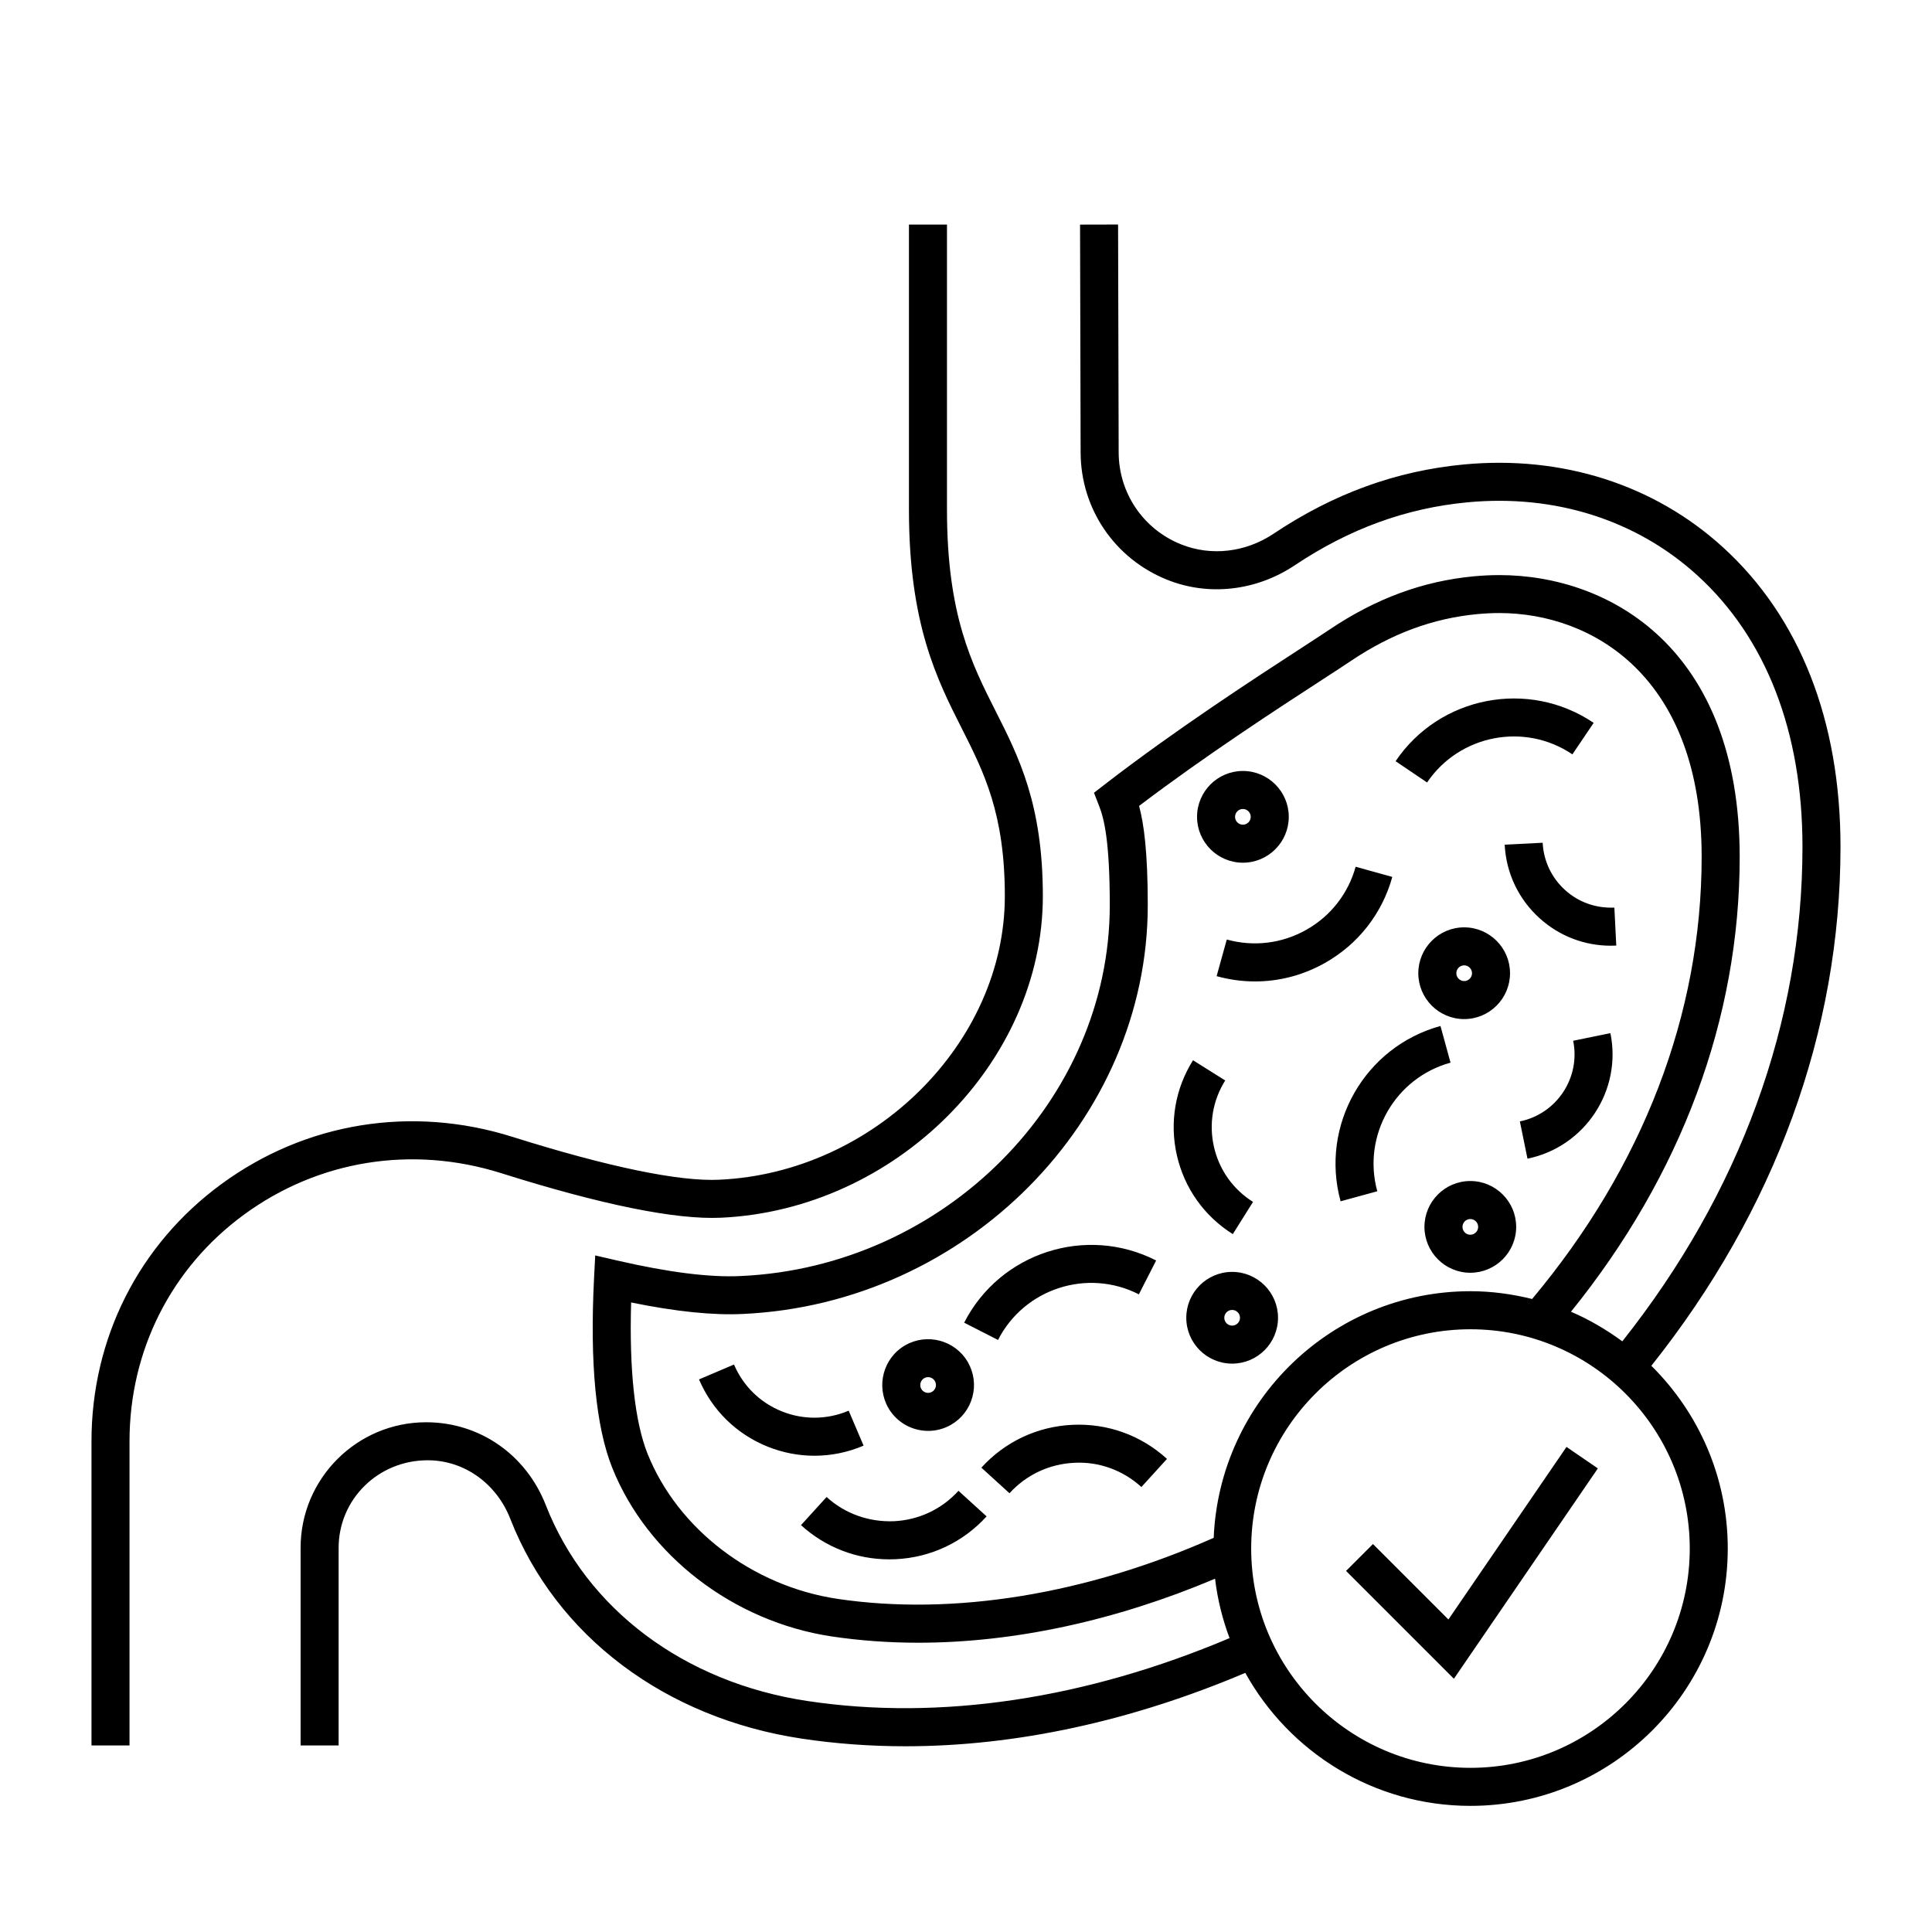
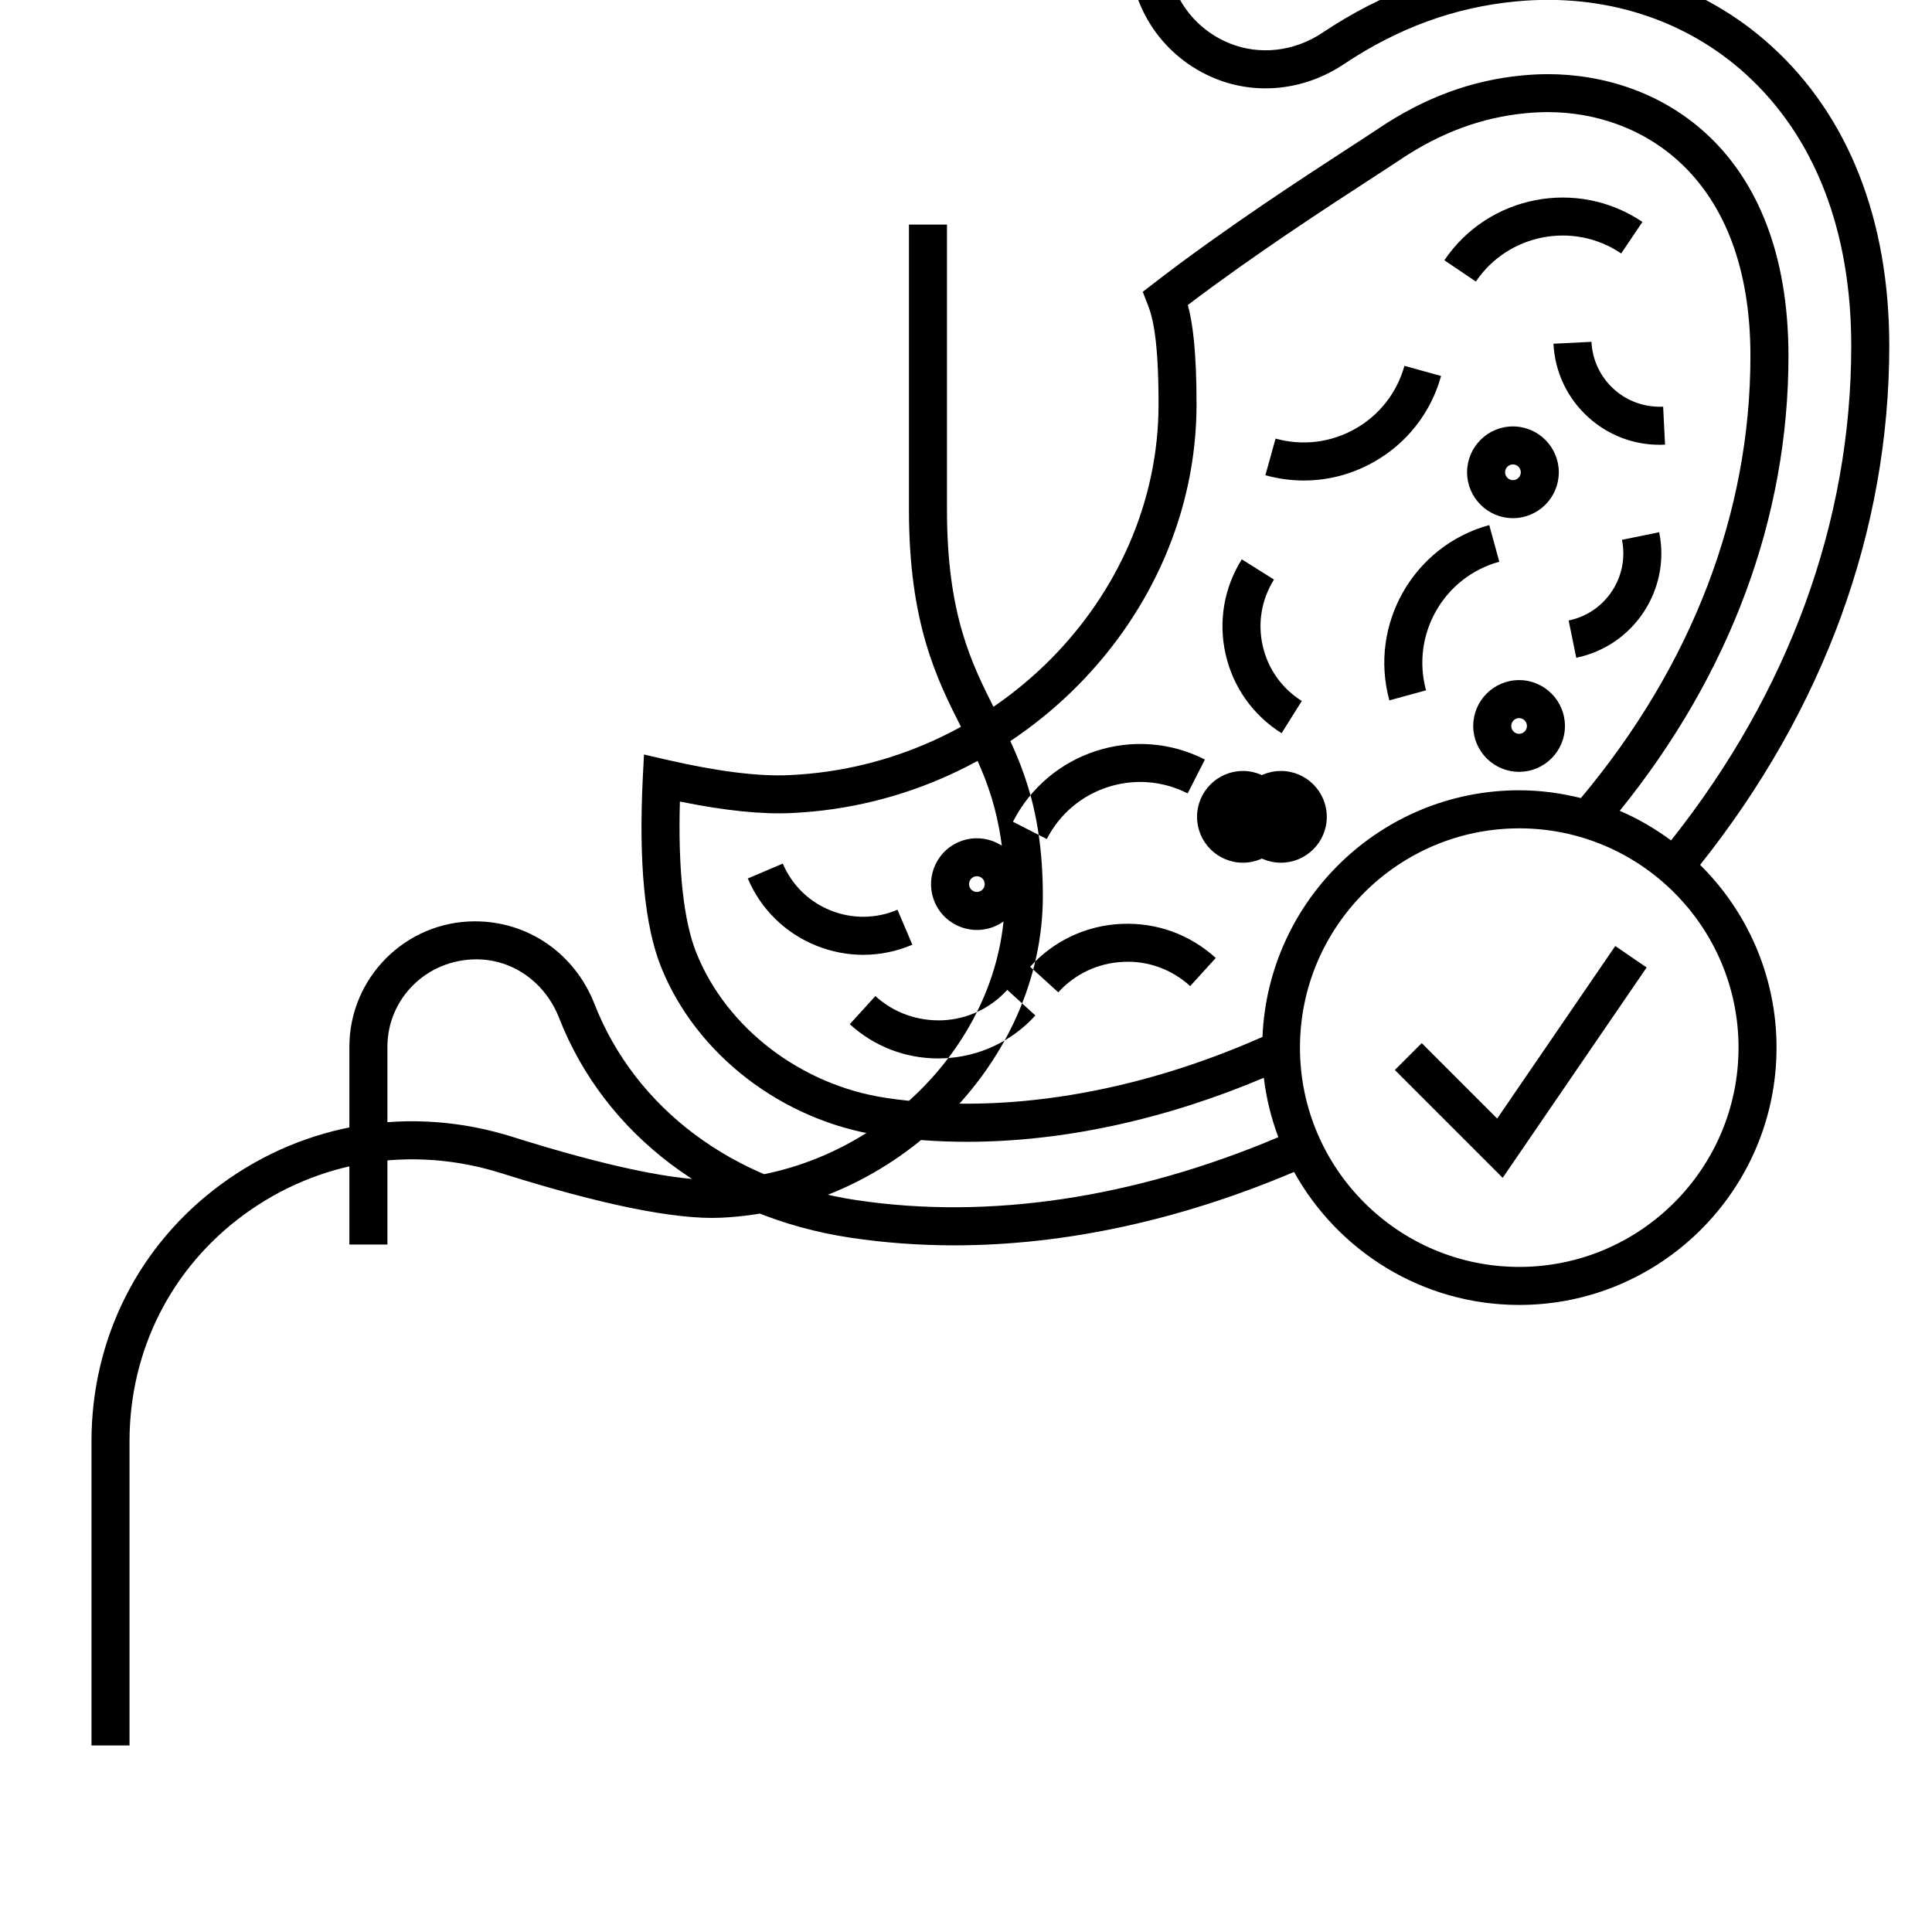
<svg xmlns="http://www.w3.org/2000/svg" fill="#000000" width="800px" height="800px" version="1.1" viewBox="144 144 512 512">
-   <path d="m208.62 465.92c-19.262 14.125-30.297 36.004-30.297 60.027v80.609h-10.078v-80.609c0-27.27 12.539-52.109 34.414-68.148 22.312-16.367 50.43-20.938 77.148-12.52 25.176 7.926 44.188 11.891 54.816 11.359 41.016-1.867 75.668-36.289 75.668-75.16 0-21.879-5.551-32.852-11.43-44.473-6.547-12.953-13.98-27.633-13.98-57.922v-75.574h10.078v75.57c0 27.887 6.555 40.844 12.898 53.379 6.152 12.16 12.508 24.738 12.508 49.02 0 44.09-39.055 83.117-85.281 85.23-12.062 0.559-31.641-3.422-58.305-11.82-23.613-7.434-48.461-3.418-68.16 11.031zm252.61-105.45c0-6.707 5.453-12.156 12.152-12.156 6.707 0 12.156 5.457 12.156 12.156s-5.453 12.156-12.156 12.156c-6.703-0.004-12.152-5.453-12.152-12.156zm10.074 0c0 1.148 0.934 2.082 2.074 2.082 1.145 0 2.082-0.934 2.082-2.082s-0.938-2.082-2.082-2.082c-1.141 0.004-2.074 0.934-2.074 2.082zm-12.926 132.75c0-6.699 5.453-12.156 12.156-12.156 6.707 0 12.156 5.457 12.156 12.156 0 6.707-5.453 12.156-12.156 12.156-6.707 0-12.156-5.449-12.156-12.156zm10.074 0c0 1.148 0.938 2.082 2.082 2.082s2.082-0.938 2.082-2.082-0.934-2.074-2.082-2.074-2.082 0.93-2.082 2.074zm63.566-79.152c-6.699 0-12.152-5.457-12.152-12.156 0-6.699 5.453-12.156 12.152-12.156 6.707 0 12.156 5.457 12.156 12.156 0 6.703-5.449 12.156-12.156 12.156zm0-10.078c1.148 0 2.082-0.938 2.082-2.082s-0.938-2.082-2.082-2.082-2.074 0.934-2.074 2.082 0.934 2.082 2.074 2.082zm13.785 65.148c0 6.707-5.453 12.156-12.156 12.156-6.699 0-12.152-5.457-12.152-12.156s5.453-12.156 12.152-12.156c6.707 0 12.156 5.457 12.156 12.156zm-10.074 0c0-1.148-0.938-2.082-2.082-2.082s-2.074 0.934-2.074 2.082c0 1.148 0.934 2.082 2.074 2.082 1.145 0 2.082-0.938 2.082-2.082zm-156.3 47.992c-3.344-5.809-1.352-13.262 4.453-16.609 5.801-3.344 13.246-1.355 16.605 4.449 1.621 2.816 2.055 6.09 1.215 9.23-0.848 3.133-2.856 5.758-5.668 7.379-1.91 1.098-3.996 1.621-6.055 1.621-4.203 0-8.297-2.18-10.551-6.07zm8.727-5.039c0.57 0.984 1.832 1.336 2.836 0.754 0.648-0.371 0.891-0.953 0.973-1.266s0.16-0.926-0.211-1.578c-0.383-0.664-1.09-1.043-1.805-1.043-0.348 0-0.711 0.09-1.031 0.277-0.988 0.586-1.332 1.859-0.762 2.856zm140.25-86.477-2.664-9.719c-20.102 5.512-31.977 26.355-26.469 46.461l9.723-2.66c-4.047-14.746 4.668-30.039 19.41-34.082zm-59.293-32.633-2.695 9.707c3.367 0.938 6.785 1.402 10.188 1.402 6.43 0 12.781-1.656 18.535-4.906 8.797-4.969 15.129-13.062 17.836-22.793l-9.715-2.695c-1.984 7.141-6.625 13.074-13.078 16.715-6.453 3.637-13.938 4.551-21.07 2.57zm-23.301 94.031 4.578-8.973c-18.57-9.477-41.395-2.086-50.875 16.484l8.973 4.578c6.961-13.621 23.68-19.047 37.324-12.09zm114.89-143.1 5.637-8.348c-17.266-11.656-40.82-7.117-52.492 10.156l8.344 5.644c8.57-12.672 25.844-16.012 38.512-7.453zm-89.992 127.14 5.356-8.535c-5.281-3.316-8.953-8.484-10.348-14.566-1.395-6.082-0.332-12.332 2.977-17.617l-8.531-5.356c-4.746 7.559-6.262 16.516-4.273 25.215 1.992 8.707 7.258 16.113 14.82 20.859zm-97.852 56.059-3.945-9.27c-5.703 2.422-11.996 2.484-17.73 0.18-5.742-2.309-10.238-6.715-12.664-12.41l-9.27 3.949c3.477 8.168 9.934 14.488 18.168 17.809 4.016 1.613 8.219 2.418 12.414 2.418 4.426 0 8.844-0.895 13.027-2.676zm188.05-107.3c1.996 9.785-4.336 19.371-14.125 21.375l2.016 9.871c15.227-3.113 25.086-18.035 21.977-33.262zm-8.082-52.473-10.066 0.504c0.379 7.523 3.664 14.445 9.246 19.496 5.231 4.727 11.879 7.285 18.879 7.285 0.484 0 0.961-0.012 1.445-0.035l-0.504-10.062c-4.906 0.195-9.473-1.414-13.062-4.656-3.586-3.254-5.695-7.699-5.938-12.531zm-171.95 179.8c-6.586 0.25-12.93-1.969-17.82-6.418l-6.781 7.453c6.465 5.883 14.715 9.07 23.402 9.07 0.555 0 1.117-0.012 1.672-0.039 9.289-0.438 17.855-4.465 24.113-11.348l-7.453-6.781c-4.441 4.891-10.527 7.75-17.133 8.062zm23.199-14.195 7.453 6.781c4.453-4.887 10.535-7.754 17.141-8.066 6.57-0.363 12.93 1.965 17.816 6.414l6.781-7.453c-6.871-6.258-15.719-9.461-25.074-9.027-9.297 0.438-17.859 4.469-24.117 11.352zm197.8 21.438c0 37.598-30.59 68.191-68.191 68.191-25.652 0-48.027-14.254-59.668-35.246-30.23 12.82-60.816 19.445-89.992 19.453-9.344 0-18.551-0.672-27.547-2.023-36.23-5.445-65.102-27.211-77.23-58.227-3.684-9.445-12.277-15.543-21.891-15.543-13.207 0-23.613 10.41-23.613 23.199v52.371h-10.078v-52.371c0-18.348 14.93-33.273 33.277-33.273 14.199 0 26.48 8.609 31.695 21.938 10.797 27.613 36.719 47.027 69.34 51.934 35.191 5.297 73.746-0.543 111.87-16.668-1.867-5.004-3.195-10.262-3.84-15.742-26.184 11.074-53.227 16.965-78.664 16.965-7.805 0-15.531-0.562-22.973-1.672-25.992-3.918-48.793-21.441-58.098-44.641-4.359-10.852-5.984-27.785-4.84-50.32l0.309-6.004 5.863 1.355c13.48 3.113 24.562 4.527 32.805 4.098 53.883-2.465 97.695-46.543 97.695-98.27 0-16.93-1.5-22.938-2.816-26.277l-1.371-3.516 2.988-2.309c18.652-14.41 39.523-27.961 51.988-36.062 3.203-2.082 5.773-3.75 7.5-4.914 12.203-8.203 24.695-12.809 38.199-14.078 2.246-0.211 4.519-0.324 6.734-0.324 29.387 0 63.711 19.559 63.711 74.691 0 42.812-15.453 84.332-44.715 120.53 4.867 2.07 9.395 4.75 13.609 7.84 31.219-39.352 47.746-84.551 47.746-131.07 0-30.469-9.645-55.348-27.891-71.945-16.117-14.66-37.734-21.527-60.887-19.332-16.297 1.547-31.277 7.008-45.793 16.703-10.195 6.805-22.848 8.227-33.816 3.812-13.914-5.598-22.867-18.812-22.91-33.703l-0.152-60.406 10.078-0.023 0.156 60.398c0.031 10.77 6.504 20.328 16.496 24.348 7.977 3.215 17.129 2.156 24.551-2.805 15.934-10.641 32.434-16.645 50.438-18.355 26.008-2.453 50.375 5.309 68.617 21.91 20.402 18.559 31.188 46.012 31.188 79.398 0 48.926-17.348 96.375-50.129 137.55 12.496 12.363 20.254 29.504 20.254 48.434zm-136.23-2.844c1.508-36.281 31.406-65.355 68.051-65.355 5.637 0 11.09 0.766 16.332 2.062 29.383-35.086 44.93-75.527 44.93-117.17 0-47.691-28.887-64.613-53.637-64.613-1.91 0-3.871 0.102-5.793 0.281-11.785 1.109-22.746 5.168-33.512 12.402-1.758 1.184-4.375 2.887-7.637 5.004-11.707 7.609-30.914 20.078-48.508 33.43 1.266 4.695 2.301 12.133 2.301 26.289 0 57.031-48.125 105.63-107.27 108.34-7.789 0.398-17.773-0.609-29.645-3.043-0.52 17.875 0.973 31.664 4.363 40.109 8.004 19.945 27.73 35.035 50.25 38.43 30.934 4.617 66.168-1.266 99.773-16.16zm126.16 2.844c0-32.043-26.07-58.113-58.113-58.113-32.043-0.004-58.113 26.062-58.113 58.113 0 32.047 26.07 58.113 58.113 58.113 32.043 0 58.113-26.074 58.113-58.113zm-63.957 18.797-19.996-19.992-7.125 7.125 28.574 28.574 38.152-55.746-8.312-5.691z" />
+   <path d="m208.62 465.92c-19.262 14.125-30.297 36.004-30.297 60.027v80.609h-10.078v-80.609c0-27.27 12.539-52.109 34.414-68.148 22.312-16.367 50.43-20.938 77.148-12.52 25.176 7.926 44.188 11.891 54.816 11.359 41.016-1.867 75.668-36.289 75.668-75.16 0-21.879-5.551-32.852-11.43-44.473-6.547-12.953-13.98-27.633-13.98-57.922v-75.574h10.078v75.57c0 27.887 6.555 40.844 12.898 53.379 6.152 12.16 12.508 24.738 12.508 49.02 0 44.09-39.055 83.117-85.281 85.23-12.062 0.559-31.641-3.422-58.305-11.82-23.613-7.434-48.461-3.418-68.16 11.031zm252.61-105.45c0-6.707 5.453-12.156 12.152-12.156 6.707 0 12.156 5.457 12.156 12.156s-5.453 12.156-12.156 12.156c-6.703-0.004-12.152-5.453-12.152-12.156zm10.074 0c0 1.148 0.934 2.082 2.074 2.082 1.145 0 2.082-0.934 2.082-2.082s-0.938-2.082-2.082-2.082c-1.141 0.004-2.074 0.934-2.074 2.082zc0-6.699 5.453-12.156 12.156-12.156 6.707 0 12.156 5.457 12.156 12.156 0 6.707-5.453 12.156-12.156 12.156-6.707 0-12.156-5.449-12.156-12.156zm10.074 0c0 1.148 0.938 2.082 2.082 2.082s2.082-0.938 2.082-2.082-0.934-2.074-2.082-2.074-2.082 0.93-2.082 2.074zm63.566-79.152c-6.699 0-12.152-5.457-12.152-12.156 0-6.699 5.453-12.156 12.152-12.156 6.707 0 12.156 5.457 12.156 12.156 0 6.703-5.449 12.156-12.156 12.156zm0-10.078c1.148 0 2.082-0.938 2.082-2.082s-0.938-2.082-2.082-2.082-2.074 0.934-2.074 2.082 0.934 2.082 2.074 2.082zm13.785 65.148c0 6.707-5.453 12.156-12.156 12.156-6.699 0-12.152-5.457-12.152-12.156s5.453-12.156 12.152-12.156c6.707 0 12.156 5.457 12.156 12.156zm-10.074 0c0-1.148-0.938-2.082-2.082-2.082s-2.074 0.934-2.074 2.082c0 1.148 0.934 2.082 2.074 2.082 1.145 0 2.082-0.938 2.082-2.082zm-156.3 47.992c-3.344-5.809-1.352-13.262 4.453-16.609 5.801-3.344 13.246-1.355 16.605 4.449 1.621 2.816 2.055 6.09 1.215 9.23-0.848 3.133-2.856 5.758-5.668 7.379-1.91 1.098-3.996 1.621-6.055 1.621-4.203 0-8.297-2.18-10.551-6.07zm8.727-5.039c0.57 0.984 1.832 1.336 2.836 0.754 0.648-0.371 0.891-0.953 0.973-1.266s0.16-0.926-0.211-1.578c-0.383-0.664-1.09-1.043-1.805-1.043-0.348 0-0.711 0.09-1.031 0.277-0.988 0.586-1.332 1.859-0.762 2.856zm140.25-86.477-2.664-9.719c-20.102 5.512-31.977 26.355-26.469 46.461l9.723-2.66c-4.047-14.746 4.668-30.039 19.41-34.082zm-59.293-32.633-2.695 9.707c3.367 0.938 6.785 1.402 10.188 1.402 6.43 0 12.781-1.656 18.535-4.906 8.797-4.969 15.129-13.062 17.836-22.793l-9.715-2.695c-1.984 7.141-6.625 13.074-13.078 16.715-6.453 3.637-13.938 4.551-21.07 2.57zm-23.301 94.031 4.578-8.973c-18.57-9.477-41.395-2.086-50.875 16.484l8.973 4.578c6.961-13.621 23.68-19.047 37.324-12.09zm114.89-143.1 5.637-8.348c-17.266-11.656-40.82-7.117-52.492 10.156l8.344 5.644c8.57-12.672 25.844-16.012 38.512-7.453zm-89.992 127.14 5.356-8.535c-5.281-3.316-8.953-8.484-10.348-14.566-1.395-6.082-0.332-12.332 2.977-17.617l-8.531-5.356c-4.746 7.559-6.262 16.516-4.273 25.215 1.992 8.707 7.258 16.113 14.82 20.859zm-97.852 56.059-3.945-9.27c-5.703 2.422-11.996 2.484-17.73 0.18-5.742-2.309-10.238-6.715-12.664-12.41l-9.27 3.949c3.477 8.168 9.934 14.488 18.168 17.809 4.016 1.613 8.219 2.418 12.414 2.418 4.426 0 8.844-0.895 13.027-2.676zm188.05-107.3c1.996 9.785-4.336 19.371-14.125 21.375l2.016 9.871c15.227-3.113 25.086-18.035 21.977-33.262zm-8.082-52.473-10.066 0.504c0.379 7.523 3.664 14.445 9.246 19.496 5.231 4.727 11.879 7.285 18.879 7.285 0.484 0 0.961-0.012 1.445-0.035l-0.504-10.062c-4.906 0.195-9.473-1.414-13.062-4.656-3.586-3.254-5.695-7.699-5.938-12.531zm-171.95 179.8c-6.586 0.25-12.93-1.969-17.82-6.418l-6.781 7.453c6.465 5.883 14.715 9.07 23.402 9.07 0.555 0 1.117-0.012 1.672-0.039 9.289-0.438 17.855-4.465 24.113-11.348l-7.453-6.781c-4.441 4.891-10.527 7.75-17.133 8.062zm23.199-14.195 7.453 6.781c4.453-4.887 10.535-7.754 17.141-8.066 6.57-0.363 12.93 1.965 17.816 6.414l6.781-7.453c-6.871-6.258-15.719-9.461-25.074-9.027-9.297 0.438-17.859 4.469-24.117 11.352zm197.8 21.438c0 37.598-30.59 68.191-68.191 68.191-25.652 0-48.027-14.254-59.668-35.246-30.23 12.82-60.816 19.445-89.992 19.453-9.344 0-18.551-0.672-27.547-2.023-36.23-5.445-65.102-27.211-77.23-58.227-3.684-9.445-12.277-15.543-21.891-15.543-13.207 0-23.613 10.41-23.613 23.199v52.371h-10.078v-52.371c0-18.348 14.93-33.273 33.277-33.273 14.199 0 26.48 8.609 31.695 21.938 10.797 27.613 36.719 47.027 69.34 51.934 35.191 5.297 73.746-0.543 111.87-16.668-1.867-5.004-3.195-10.262-3.84-15.742-26.184 11.074-53.227 16.965-78.664 16.965-7.805 0-15.531-0.562-22.973-1.672-25.992-3.918-48.793-21.441-58.098-44.641-4.359-10.852-5.984-27.785-4.84-50.32l0.309-6.004 5.863 1.355c13.48 3.113 24.562 4.527 32.805 4.098 53.883-2.465 97.695-46.543 97.695-98.27 0-16.93-1.5-22.938-2.816-26.277l-1.371-3.516 2.988-2.309c18.652-14.41 39.523-27.961 51.988-36.062 3.203-2.082 5.773-3.75 7.5-4.914 12.203-8.203 24.695-12.809 38.199-14.078 2.246-0.211 4.519-0.324 6.734-0.324 29.387 0 63.711 19.559 63.711 74.691 0 42.812-15.453 84.332-44.715 120.53 4.867 2.07 9.395 4.75 13.609 7.84 31.219-39.352 47.746-84.551 47.746-131.07 0-30.469-9.645-55.348-27.891-71.945-16.117-14.66-37.734-21.527-60.887-19.332-16.297 1.547-31.277 7.008-45.793 16.703-10.195 6.805-22.848 8.227-33.816 3.812-13.914-5.598-22.867-18.812-22.91-33.703l-0.152-60.406 10.078-0.023 0.156 60.398c0.031 10.77 6.504 20.328 16.496 24.348 7.977 3.215 17.129 2.156 24.551-2.805 15.934-10.641 32.434-16.645 50.438-18.355 26.008-2.453 50.375 5.309 68.617 21.91 20.402 18.559 31.188 46.012 31.188 79.398 0 48.926-17.348 96.375-50.129 137.55 12.496 12.363 20.254 29.504 20.254 48.434zm-136.23-2.844c1.508-36.281 31.406-65.355 68.051-65.355 5.637 0 11.09 0.766 16.332 2.062 29.383-35.086 44.93-75.527 44.93-117.17 0-47.691-28.887-64.613-53.637-64.613-1.91 0-3.871 0.102-5.793 0.281-11.785 1.109-22.746 5.168-33.512 12.402-1.758 1.184-4.375 2.887-7.637 5.004-11.707 7.609-30.914 20.078-48.508 33.43 1.266 4.695 2.301 12.133 2.301 26.289 0 57.031-48.125 105.63-107.27 108.34-7.789 0.398-17.773-0.609-29.645-3.043-0.52 17.875 0.973 31.664 4.363 40.109 8.004 19.945 27.73 35.035 50.25 38.43 30.934 4.617 66.168-1.266 99.773-16.16zm126.16 2.844c0-32.043-26.07-58.113-58.113-58.113-32.043-0.004-58.113 26.062-58.113 58.113 0 32.047 26.07 58.113 58.113 58.113 32.043 0 58.113-26.074 58.113-58.113zm-63.957 18.797-19.996-19.992-7.125 7.125 28.574 28.574 38.152-55.746-8.312-5.691z" />
</svg>